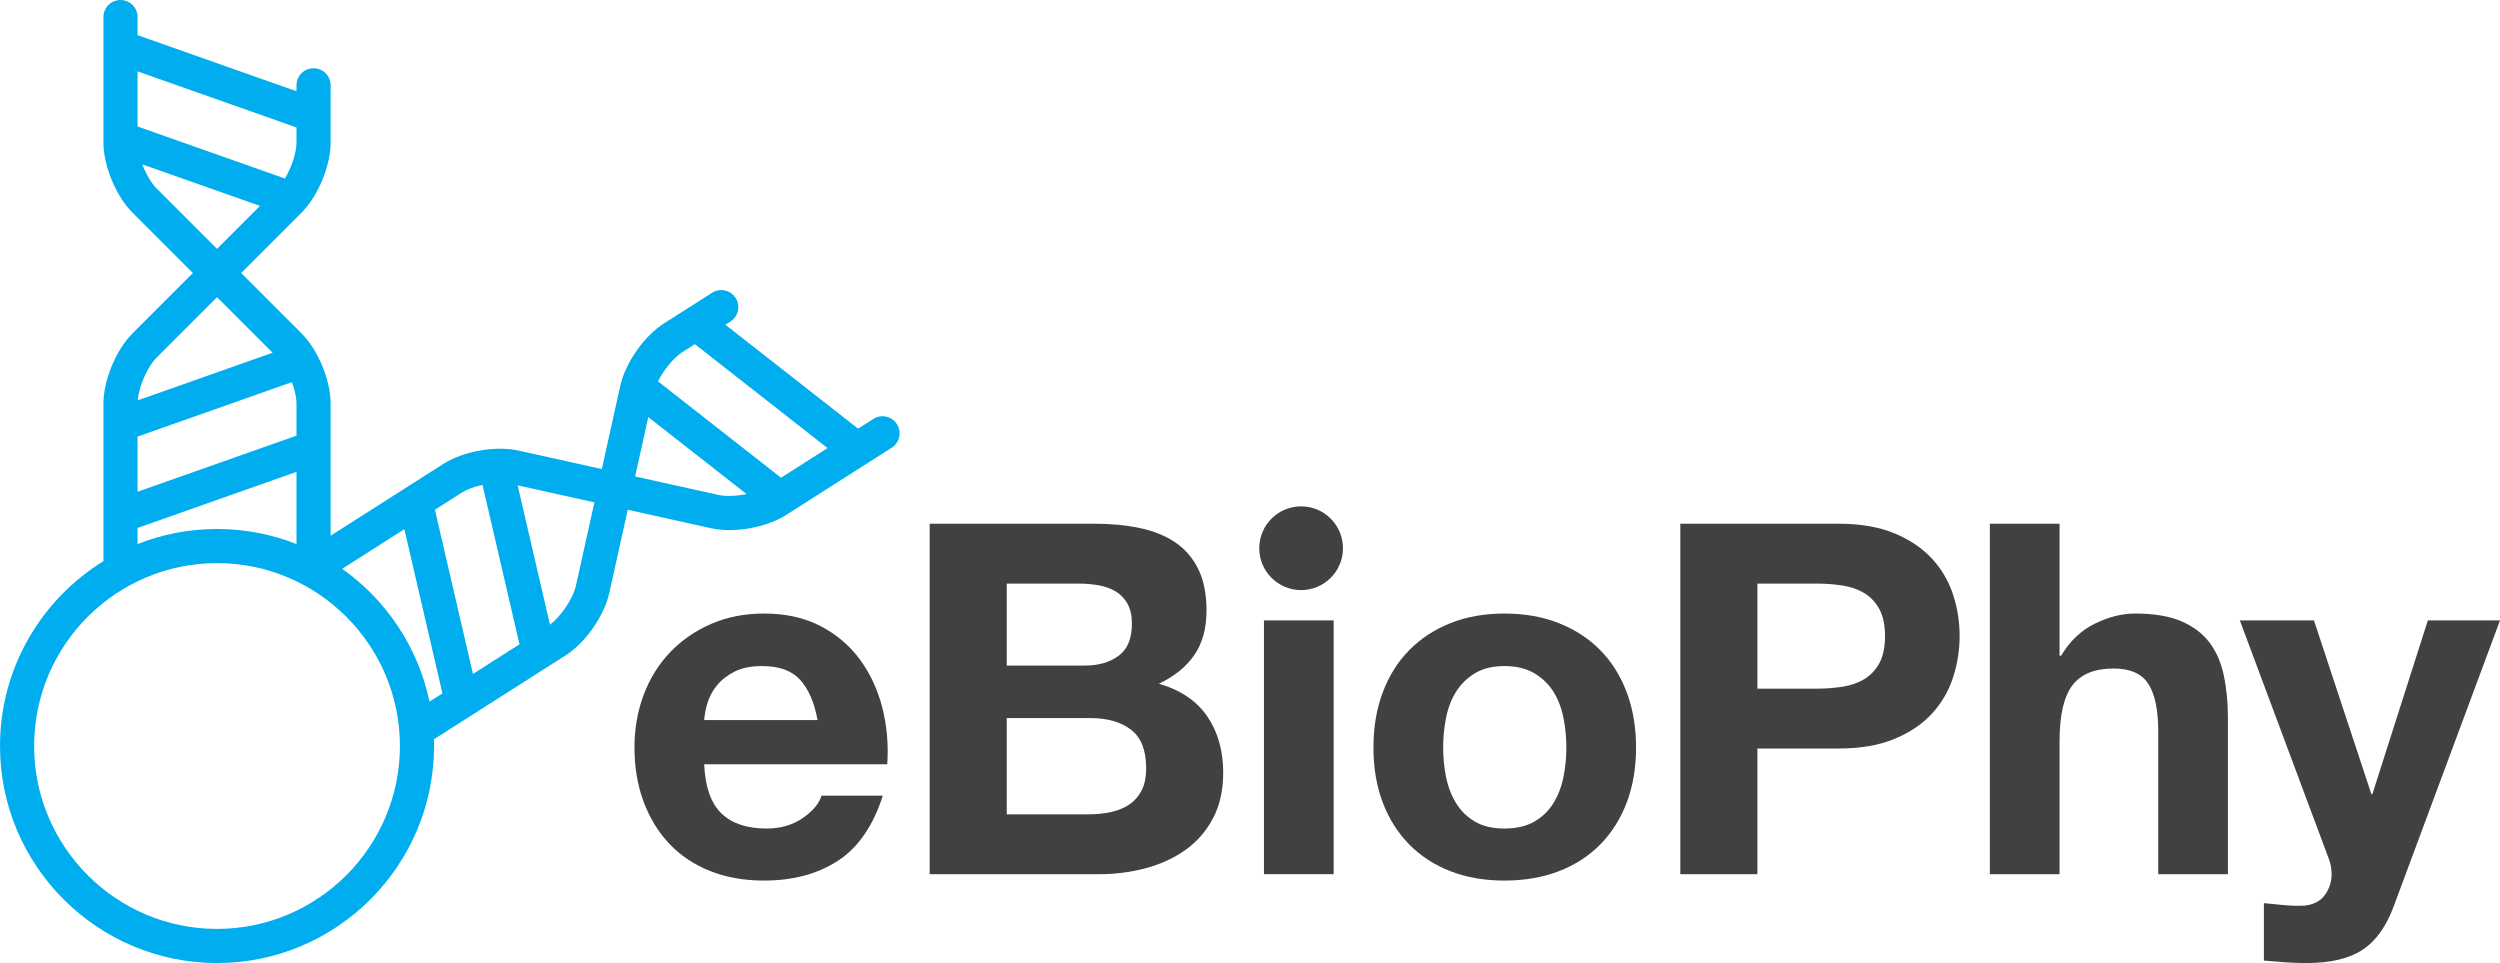
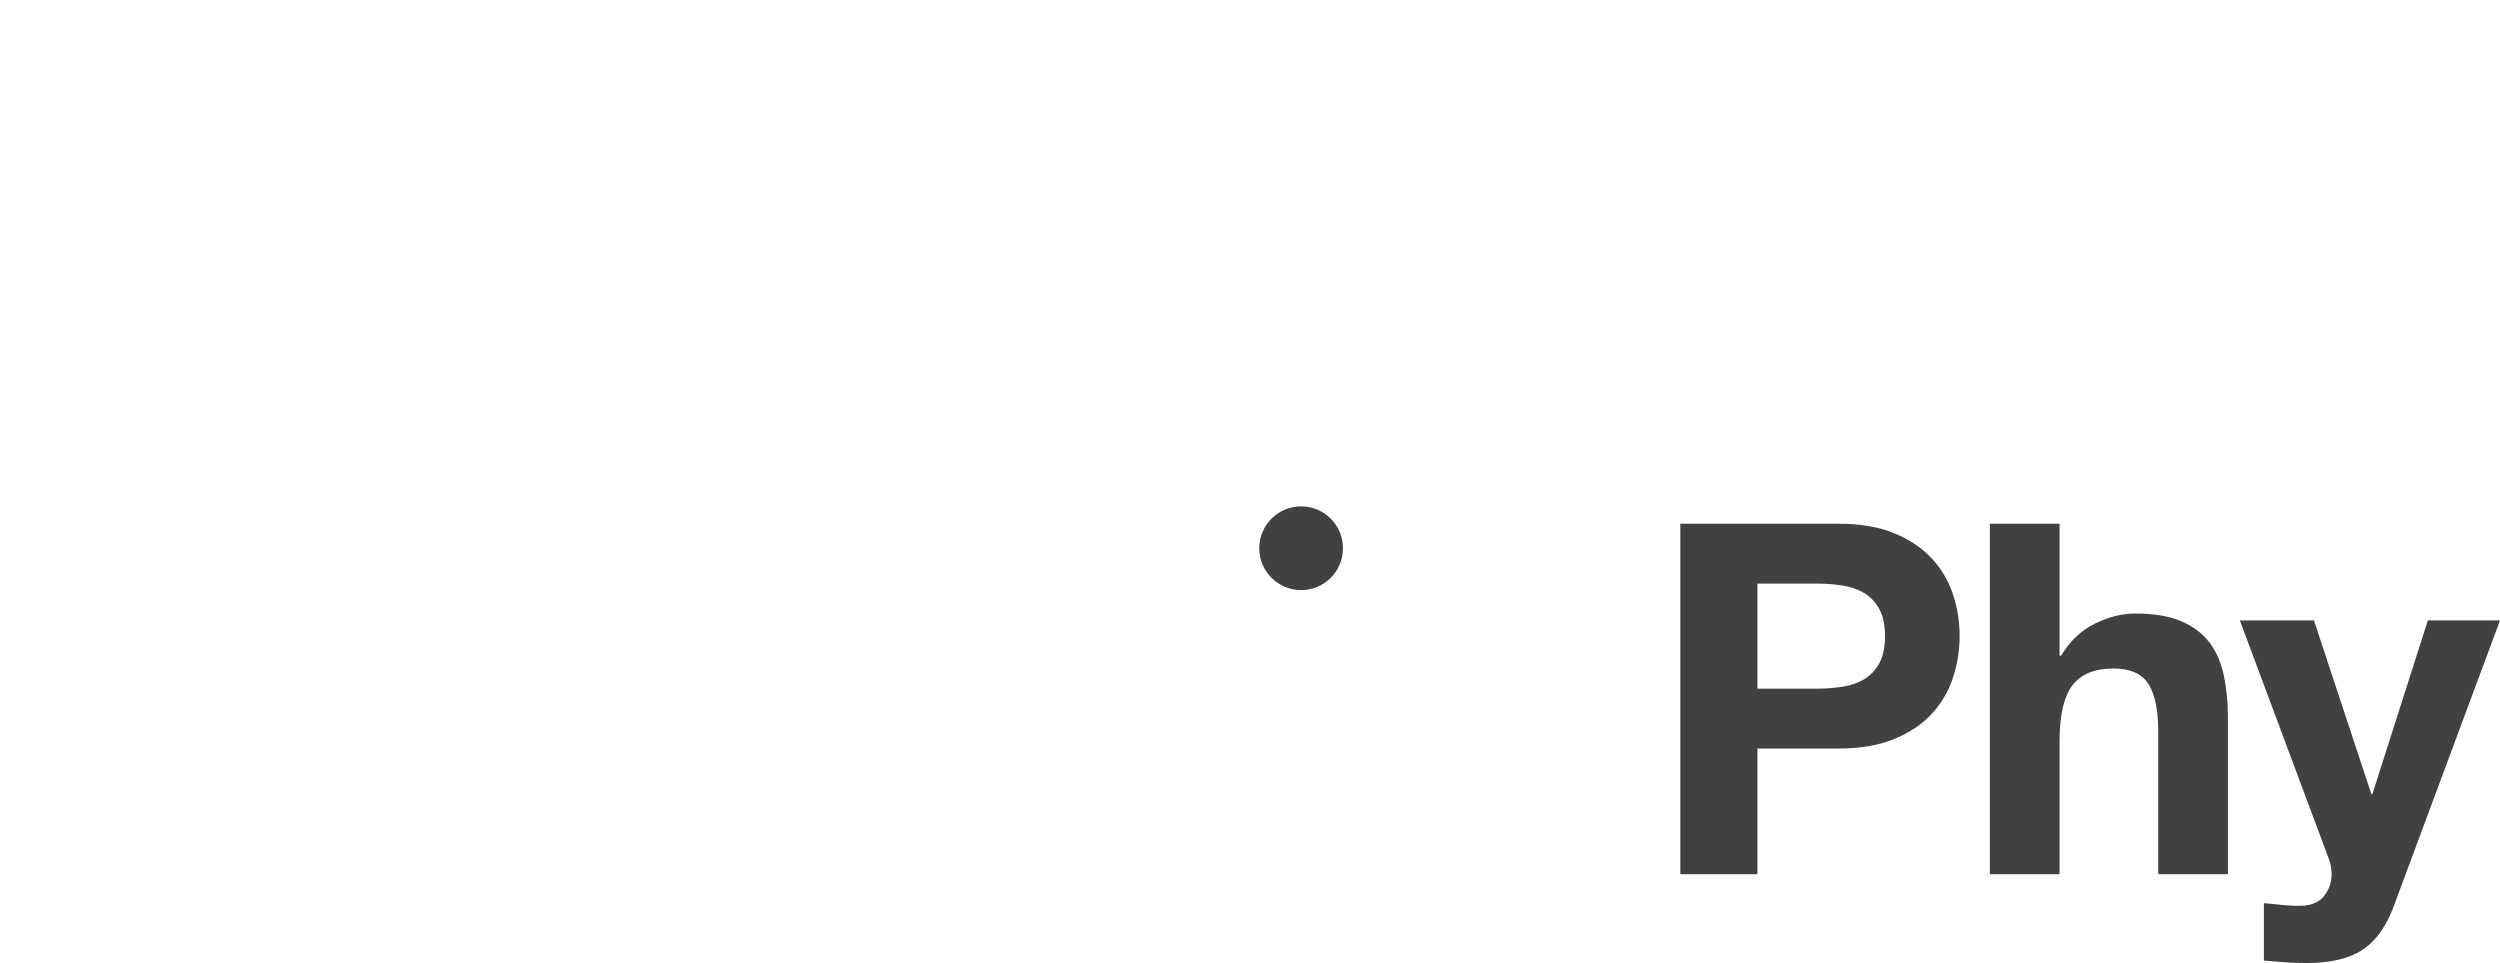
<svg xmlns="http://www.w3.org/2000/svg" version="1.1" x="0px" y="0px" viewBox="0 0 720.354 277.489" style="enable-background:new 0 0 720.354 277.489;" xml:space="preserve">
  <style type="text/css">
	.st0{fill:#414042;}
	.st1{fill:#00AEEF;}
</style>
  <g id="Layer_1">
    <g>
      <g>
-         <path class="st0" d="M207.854,234.352c3.017,2.924,7.354,4.383,13.012,4.383     c4.053,0,7.543-1.012,10.467-3.041c2.921-2.027,4.714-4.172,5.375-6.436h17.679     c-2.828,8.769-7.167,15.041-13.012,18.811c-5.848,3.773-12.919,5.658-21.215,5.658     c-5.753,0-10.94-0.92-15.558-2.758c-4.622-1.839-8.535-4.455-11.739-7.85     c-3.207-3.395-5.682-7.448-7.425-12.164c-1.747-4.713-2.617-9.9-2.617-15.557     c0-5.468,0.895-10.559,2.687-15.276c1.79-4.714,4.335-8.791,7.637-12.234     c3.299-3.441,7.235-6.153,11.81-8.133c4.572-1.981,9.639-2.971,15.204-2.971     c6.223,0,11.643,1.204,16.265,3.608c4.618,2.403,8.415,5.634,11.385,9.688     c2.971,4.055,5.114,8.677,6.436,13.861c1.32,5.186,1.79,10.608,1.415,16.265     h-52.756C203.186,226.713,204.835,231.43,207.854,234.352 M230.554,195.882     c-2.405-2.639-6.06-3.961-10.961-3.961c-3.208,0-5.87,0.543-7.992,1.626     c-2.122,1.085-3.819,2.429-5.091,4.031c-1.273,1.606-2.171,3.301-2.688,5.092     c-0.519,1.792-0.826,3.396-0.919,4.808h32.672     C234.632,202.387,232.959,198.521,230.554,195.882" />
-         <path class="st0" d="M315.4,150.905c4.809,0,9.193,0.424,13.153,1.273     c3.96,0.848,7.355,2.241,10.184,4.172c2.829,1.933,5.02,4.503,6.577,7.709     c1.556,3.207,2.333,7.166,2.333,11.879c0,5.093-1.155,9.336-3.465,12.73     c-2.312,3.395-5.728,6.177-10.254,8.344c6.223,1.792,10.866,4.929,13.931,9.406     c3.063,4.481,4.597,9.879,4.597,16.195c0,5.091-0.989,9.501-2.97,13.224     c-1.98,3.726-4.645,6.767-7.991,9.123c-3.348,2.358-7.166,4.101-11.456,5.233     c-4.291,1.131-8.698,1.697-13.224,1.697h-48.937V150.905H315.4z M312.571,191.78     c3.96,0,7.214-0.942,9.759-2.829c2.546-1.884,3.82-4.95,3.82-9.193     c0-2.356-0.425-4.289-1.273-5.799c-0.848-1.508-1.981-2.687-3.394-3.536     c-1.415-0.849-3.042-1.436-4.88-1.767c-1.838-0.33-3.748-0.496-5.728-0.496     H290.083v23.62H312.571z M313.844,234.635c2.168,0,4.243-0.213,6.223-0.637     c1.98-0.425,3.724-1.132,5.234-2.122c1.507-0.989,2.709-2.334,3.606-4.031     c0.895-1.696,1.344-3.864,1.344-6.506c0-5.184-1.464-8.885-4.384-11.102     c-2.925-2.215-6.79-3.324-11.598-3.324H290.083v27.722H313.844z" />
-         <rect x="364.195" y="178.768" class="st0" width="20.084" height="73.122" />
-         <path class="st0" d="M398.435,199.488c1.791-4.762,4.335-8.816,7.637-12.164     c3.3-3.346,7.261-5.941,11.881-7.779c4.618-1.839,9.805-2.759,15.558-2.759     c5.75,0,10.961,0.92,15.629,2.759c4.666,1.838,8.649,4.433,11.951,7.779     c3.3,3.348,5.845,7.402,7.637,12.164c1.791,4.761,2.688,10.065,2.688,15.912     c0,5.846-0.897,11.127-2.688,15.84c-1.792,4.716-4.337,8.747-7.637,12.092     c-3.301,3.348-7.284,5.92-11.951,7.709c-4.668,1.791-9.878,2.688-15.629,2.688     c-5.753,0-10.94-0.898-15.558-2.688c-4.62-1.789-8.58-4.36-11.881-7.709     c-3.302-3.345-5.847-7.376-7.637-12.092c-1.792-4.713-2.687-9.994-2.687-15.84     C395.748,209.554,396.643,204.249,398.435,199.488 M416.68,223.956     c0.566,2.783,1.533,5.282,2.9,7.497c1.365,2.215,3.182,3.984,5.445,5.303     c2.262,1.322,5.091,1.98,8.486,1.98c3.394,0,6.245-0.658,8.556-1.98     c2.31-1.319,4.149-3.087,5.517-5.303c1.365-2.215,2.333-4.714,2.899-7.497     c0.566-2.779,0.849-5.633,0.849-8.555c0-2.923-0.284-5.8-0.849-8.629     c-0.566-2.827-1.534-5.326-2.899-7.496c-1.368-2.167-3.207-3.936-5.517-5.304     c-2.312-1.364-5.162-2.05-8.556-2.05c-3.395,0-6.224,0.686-8.486,2.05     c-2.263,1.369-4.08,3.137-5.445,5.304c-1.368,2.17-2.335,4.668-2.9,7.496     c-0.566,2.829-0.849,5.707-0.849,8.629     C415.832,218.322,416.115,221.176,416.68,223.956" />
-         <path class="st0" d="M529.715,150.905c6.316,0,11.69,0.92,16.123,2.758     c4.431,1.839,8.038,4.267,10.819,7.284c2.781,3.019,4.81,6.459,6.083,10.325     c1.273,3.868,1.908,7.874,1.908,12.023c0,4.056-0.635,8.04-1.908,11.951     c-1.273,3.914-3.302,7.379-6.083,10.396c-2.781,3.018-6.388,5.445-10.819,7.282     c-4.433,1.839-9.807,2.76-16.123,2.76h-23.337v36.207h-22.206V150.905H529.715z      M523.633,198.427c2.546,0,4.996-0.188,7.354-0.566     c2.356-0.375,4.432-1.107,6.224-2.192c1.789-1.083,3.228-2.616,4.313-4.597     c1.082-1.98,1.627-4.572,1.627-7.778c0-3.205-0.544-5.799-1.627-7.778     c-1.085-1.981-2.524-3.512-4.313-4.598c-1.792-1.081-3.868-1.814-6.224-2.191     c-2.358-0.375-4.808-0.567-7.354-0.567h-17.255v30.267H523.633z" />
+         <path class="st0" d="M529.715,150.905c6.316,0,11.69,0.92,16.123,2.758     c4.431,1.839,8.038,4.267,10.819,7.284c2.781,3.019,4.81,6.459,6.083,10.325     c1.273,3.868,1.908,7.874,1.908,12.023c0,4.056-0.635,8.04-1.908,11.951     c-1.273,3.914-3.302,7.379-6.083,10.396c-2.781,3.018-6.388,5.445-10.819,7.282     c-4.433,1.839-9.807,2.76-16.123,2.76h-23.337v36.207h-22.206V150.905H529.715z      M523.633,198.427c2.546,0,4.996-0.188,7.354-0.566     c2.356-0.375,4.432-1.107,6.224-2.192c1.789-1.083,3.228-2.616,4.313-4.597     c1.082-1.98,1.627-4.572,1.627-7.778c0-3.205-0.544-5.799-1.627-7.778     c-1.085-1.981-2.524-3.512-4.313-4.598c-1.792-1.081-3.868-1.814-6.224-2.191     c-2.358-0.375-4.808-0.567-7.354-0.567h-17.255v30.267H523.633" />
        <path class="st0" d="M593.445,150.905v38.046h0.425     c2.546-4.243,5.799-7.33,9.759-9.263c3.96-1.933,7.825-2.901,11.598-2.901     c5.375,0,9.781,0.732,13.224,2.193c3.441,1.462,6.153,3.489,8.133,6.081     c1.98,2.594,3.37,5.753,4.172,9.476c0.8,3.726,1.202,7.85,1.202,12.375     v44.977H621.873v-41.299c0-6.033-0.944-10.536-2.828-13.507     c-1.887-2.97-5.234-4.455-10.042-4.455c-5.47,0-9.431,1.626-11.881,4.88     c-2.453,3.254-3.678,8.605-3.678,16.053v38.329h-20.084V150.905H593.445z" />
        <path class="st0" d="M680.752,273.671c-3.868,2.546-9.243,3.818-16.124,3.818     c-2.075,0-4.126-0.07-6.153-0.212c-2.029-0.141-4.079-0.308-6.153-0.494v-16.549     c1.885,0.188,3.819,0.377,5.799,0.566c1.981,0.188,3.96,0.235,5.94,0.142     c2.64-0.283,4.597-1.321,5.87-3.112c1.273-1.792,1.909-3.771,1.909-5.94     c0-1.602-0.283-3.112-0.848-4.526l-25.6-68.596h21.357l16.547,50.068h0.283     l15.983-50.068h20.791l-30.55,82.175     C687.634,266.883,684.616,271.125,680.752,273.671" />
      </g>
      <path class="st0" d="M362.842,157.969c0-6.662,5.4-12.062,12.062-12.062    c6.662-0.001,12.062,5.4,12.062,12.061c0,6.662-5.4,12.062-12.062,12.062    C368.243,170.032,362.842,164.631,362.842,157.969" />
    </g>
    <g>
-       <path class="st1" d="M258.438,122.215c-1.459-2.289-4.497-2.966-6.788-1.506l-4.399,2.802    L209.017,93.569l1.443-0.919c2.29-1.459,2.965-4.498,1.506-6.788    c-1.458-2.289-4.496-2.965-6.788-1.506l-13.864,8.83    c-5.708,3.635-11.117,11.359-12.582,17.965l-5.324,24.001l-24.002-5.324    c-6.604-1.466-15.892,0.171-21.6,3.806l-32.54,20.725v-38.044    c0-6.767-3.608-15.479-8.393-20.264l-17.384-17.383l17.384-17.384    c4.785-4.786,8.393-13.497,8.393-20.264V24.584c0-2.716-2.201-4.917-4.917-4.917    c-2.716,0-4.917,2.201-4.917,4.917v1.71L39.637,10.132V4.917    C39.637,2.201,37.435,0,34.72,0c-2.716,0-4.917,2.201-4.917,4.917v36.105    c0,6.767,3.608,15.478,8.393,20.264l17.384,17.383l-17.384,17.383    c-4.785,4.785-8.393,13.497-8.393,20.264v45.377C11.936,172.714,0,192.466,0,214.955    C0,249.436,28.053,277.489,62.534,277.489c34.481,0,62.533-28.053,62.533-62.534    c0-0.651-0.013-1.298-0.033-1.944l37.937-24.162    c5.707-3.635,11.117-11.359,12.582-17.965l5.324-24.001l24.001,5.324    c6.605,1.467,15.893-0.17,21.601-3.806l30.454-19.396    C259.222,127.545,259.897,124.506,258.438,122.215z M39.637,20.56L85.431,36.723v4.299    c0,3.007-1.429,7.24-3.335,10.415L39.637,36.451V20.56z M45.15,54.333    c-1.591-1.591-3.1-4.233-4.137-6.967l33.905,11.966L62.533,71.716    L45.15,54.333z M45.15,103.006l17.384-17.384l16.018,16.018l-38.867,13.718    C40.037,111.3,42.481,105.675,45.15,103.006z M39.637,125.804l44.471-15.696    c0.814,2.183,1.323,4.414,1.323,6.208v9.216l-45.794,16.163V125.804z     M39.637,152.124l45.794-16.163v20.801c-7.094-2.801-14.819-4.341-22.897-4.341    c-8.078,0-15.803,1.54-22.897,4.341V152.124z M62.534,267.655    c-29.059,0-52.7-23.641-52.7-52.7c0-29.059,23.641-52.7,52.7-52.7    c29.059,0,52.7,23.641,52.7,52.7    C115.234,244.014,91.593,267.655,62.534,267.655z M123.751,202.169    c-3.279-15.721-12.479-29.294-25.154-38.273l17.921-11.414l10.969,47.308    L123.751,202.169z M136.283,194.188l-10.969-47.308l7.773-4.951    c1.513-0.963,3.668-1.733,5.947-2.218l10.652,45.941L136.283,194.188z     M165.953,168.753c-0.818,3.685-4.249,8.768-7.483,11.246l-9.309-40.152    l22.116,4.906L165.953,168.753z M207.008,142.606l-24.001-5.324l3.792-17.098    l28.306,22.169C212.242,142.946,209.203,143.091,207.008,142.606z M225.05,137.65    l-35.449-27.763c1.655-3.313,4.457-6.792,6.994-8.408l3.626-2.309l38.233,29.943    L225.05,137.65z" />
-     </g>
+       </g>
  </g>
  <g id="Layer_2">
</g>
</svg>